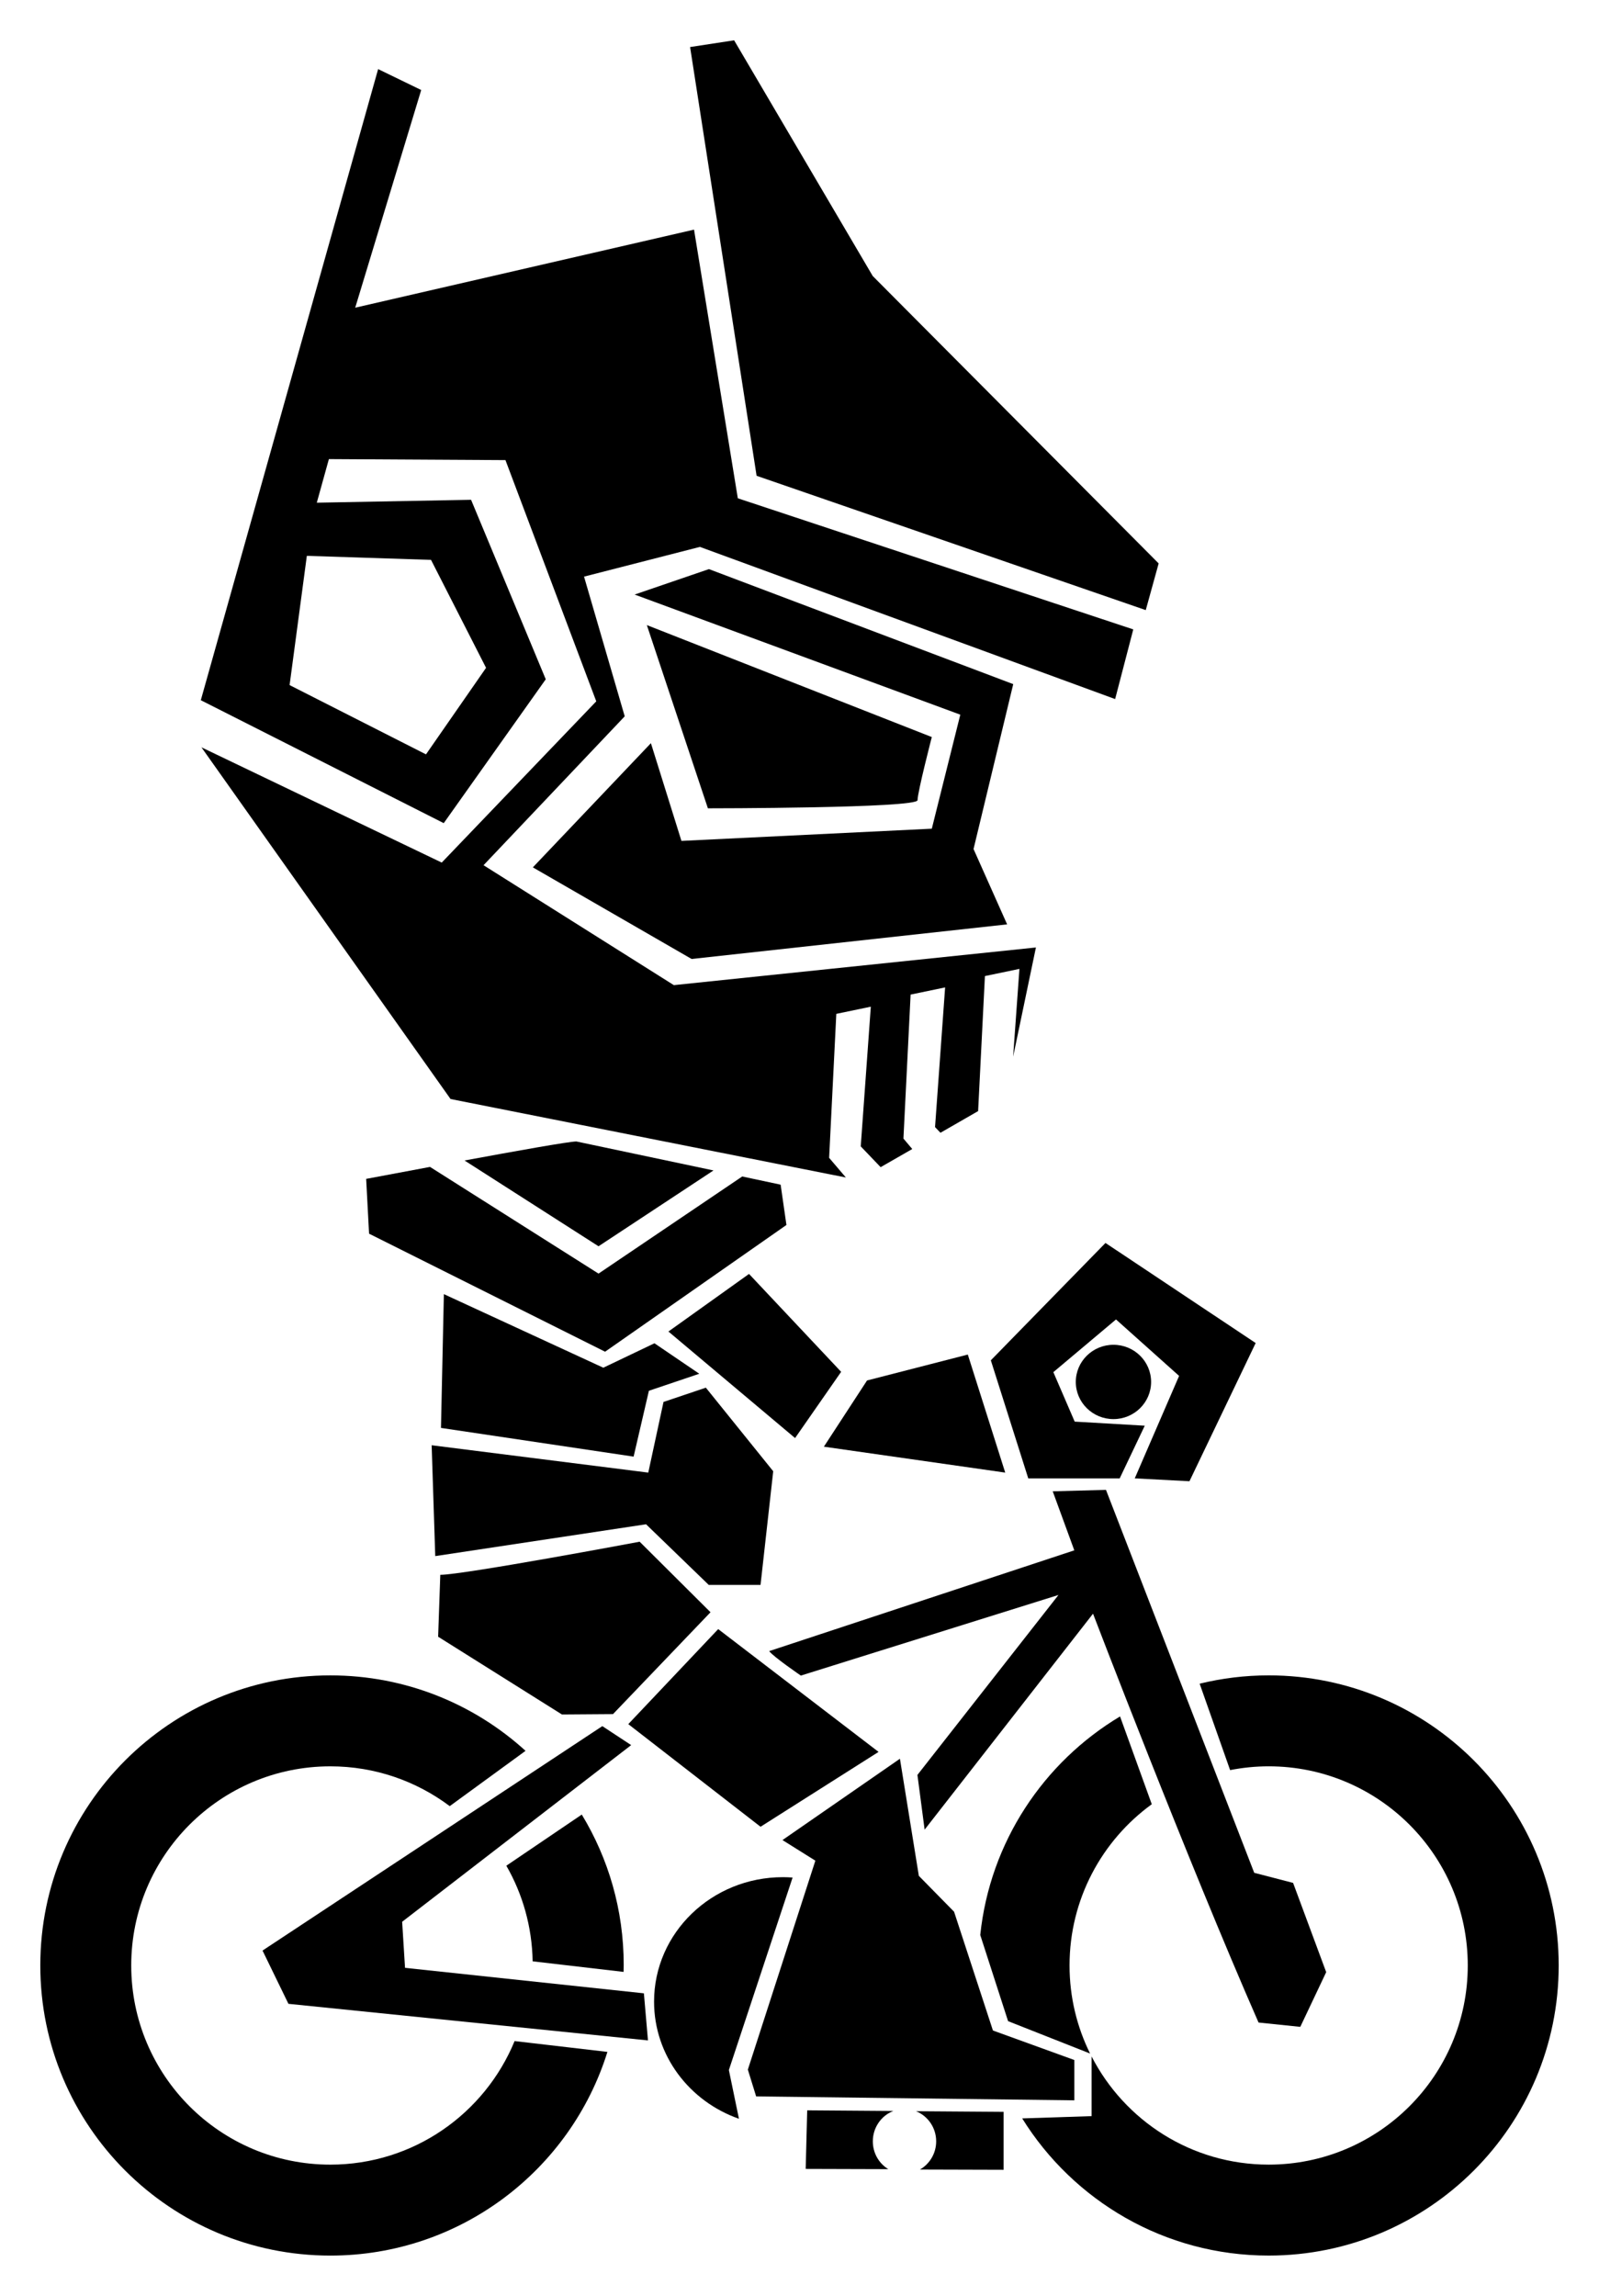
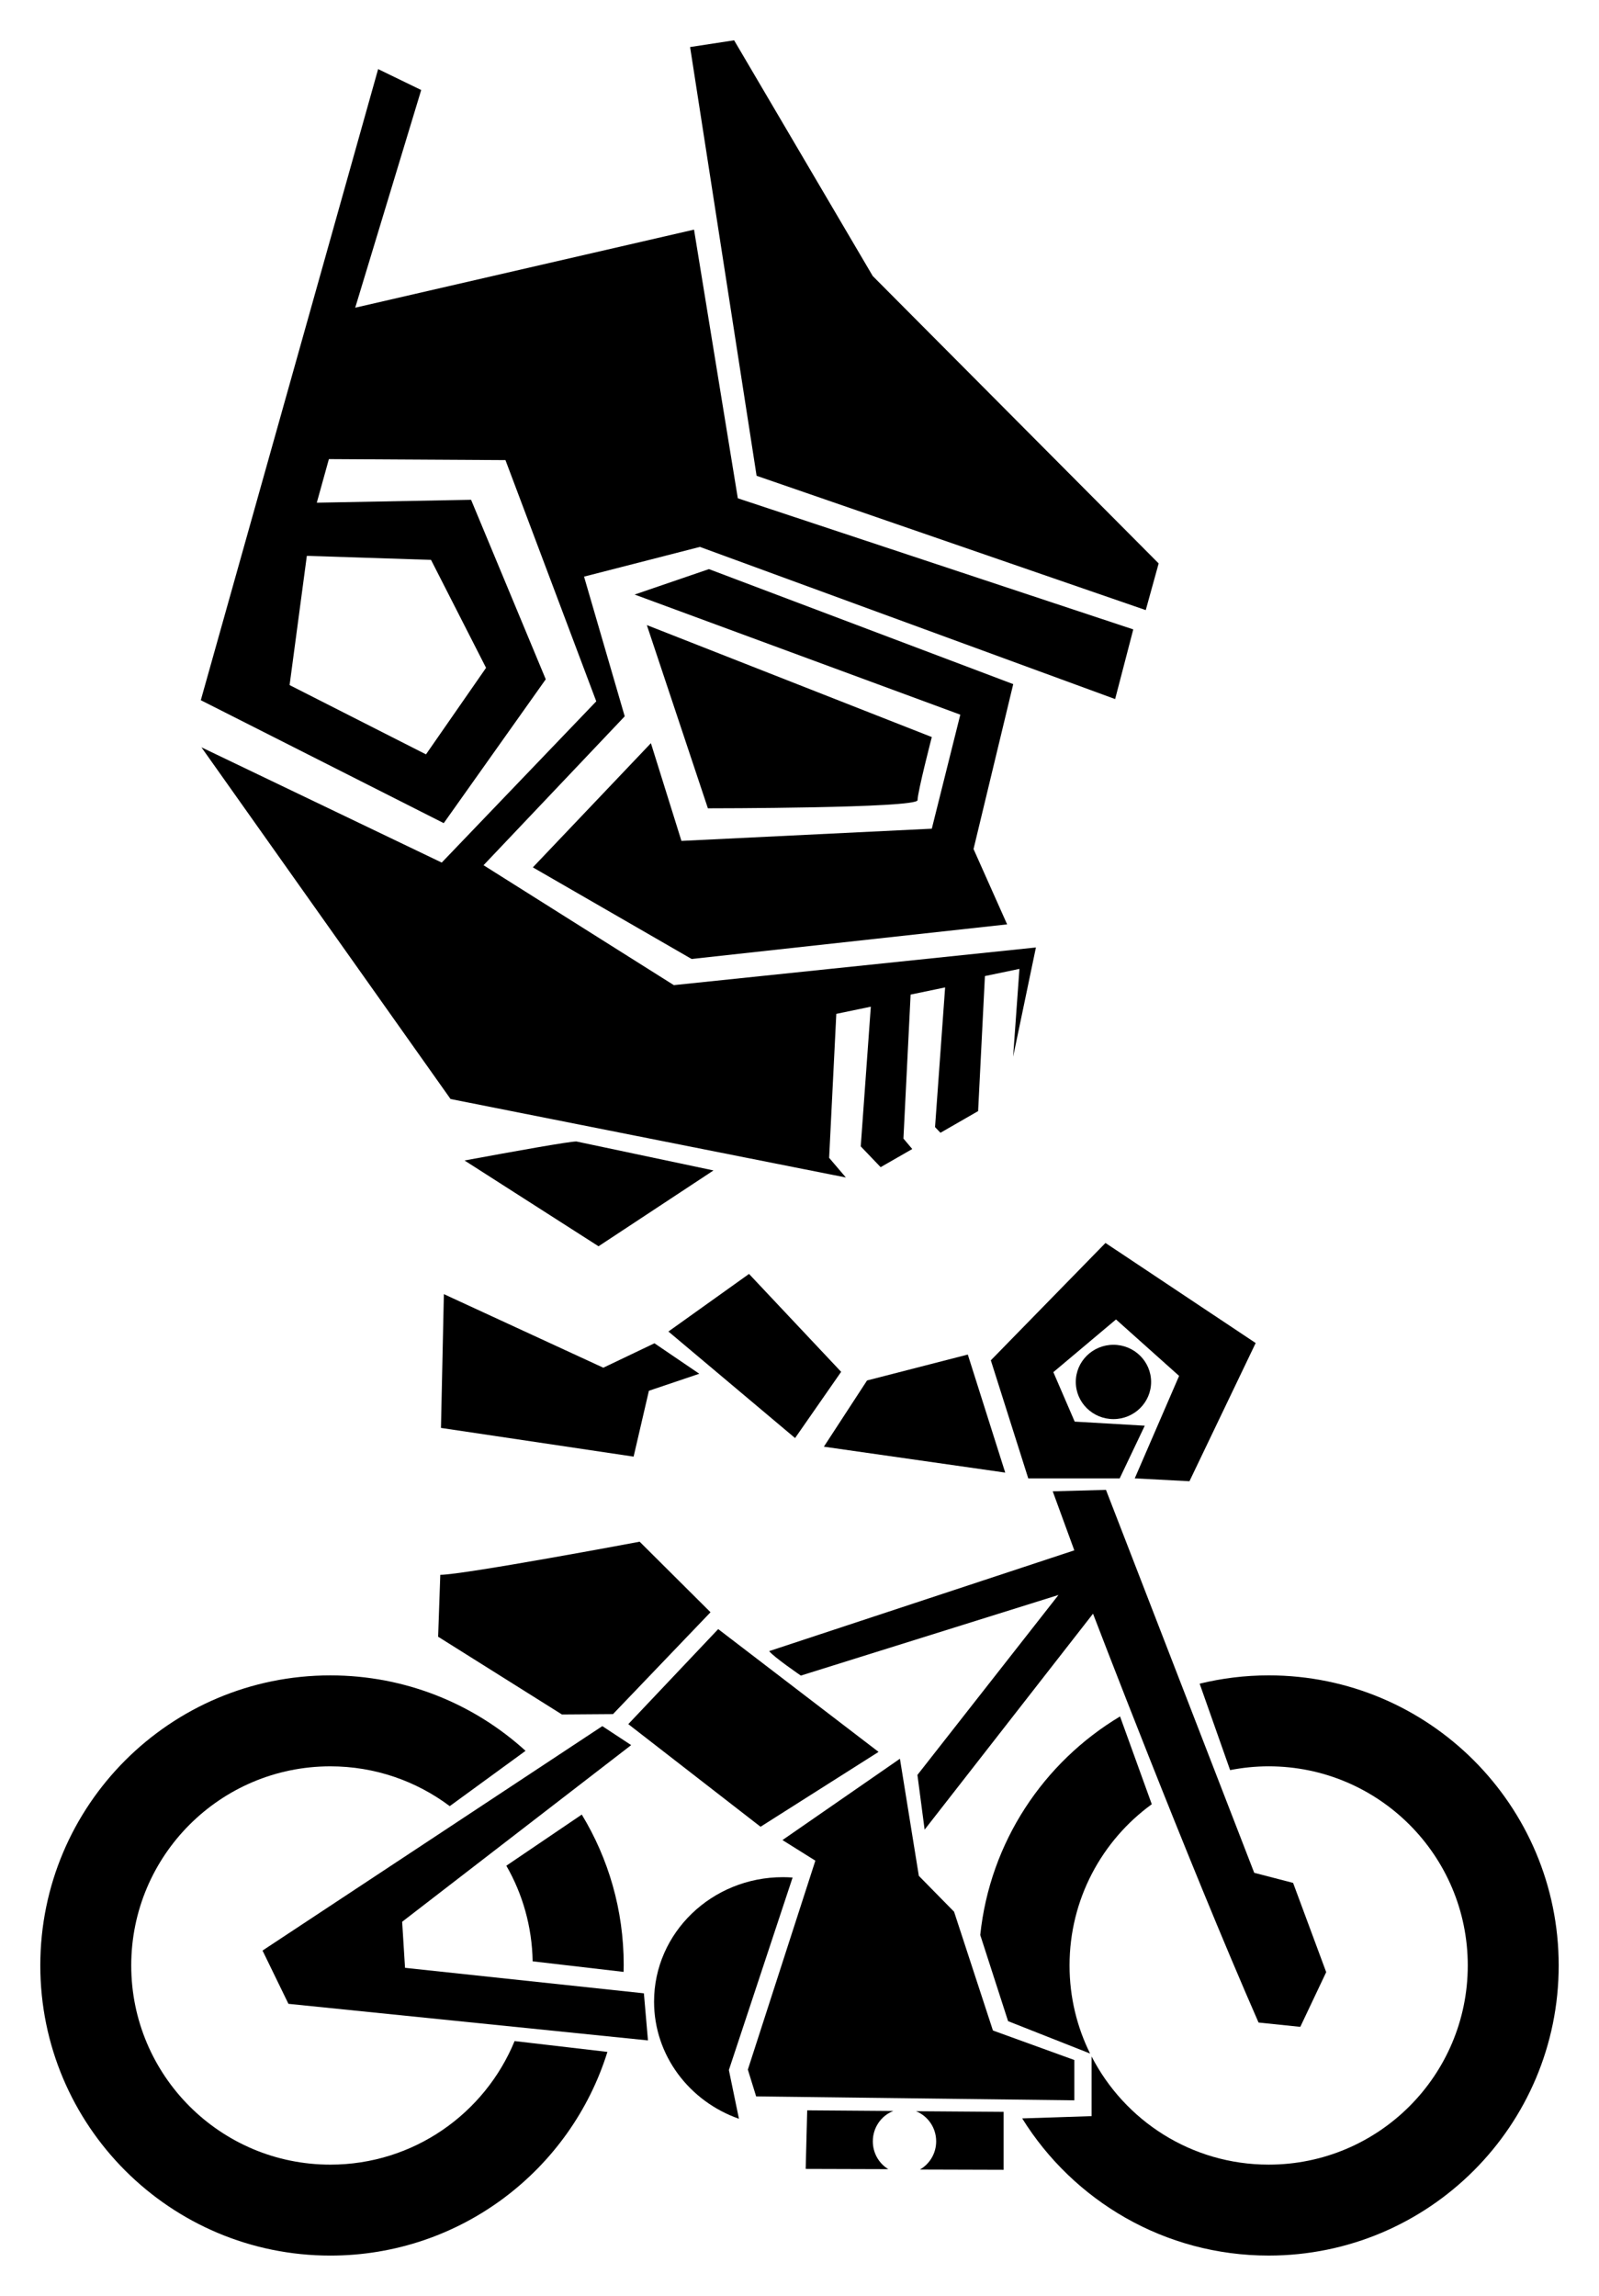
<svg xmlns="http://www.w3.org/2000/svg" xmlns:ns1="http://www.inkscape.org/namespaces/inkscape" xmlns:ns2="http://sodipodi.sourceforge.net/DTD/sodipodi-0.dtd" width="396.763" height="569.568" id="svg2" version="1.1" ns1:version="0.48.4 r9939" ns2:docname="robobike.svg">
  <defs id="defs4" />
  <ns2:namedview id="base" pagecolor="#ffffff" bordercolor="#666666" borderopacity="1.0" ns1:pageopacity="0.0" ns1:pageshadow="2" ns1:zoom="0.7" ns1:cx="494.98795" ns1:cy="58.04279" ns1:document-units="px" ns1:current-layer="layer2" showgrid="false" showguides="true" ns1:guide-bbox="true" ns1:window-width="1920" ns1:window-height="1027" ns1:window-x="0" ns1:window-y="0" ns1:window-maximized="1" fit-margin-top="10" fit-margin-left="10" fit-margin-right="10" fit-margin-bottom="10" />
  <g ns1:label="Layer 1" ns1:groupmode="layer" id="layer1" style="display:none" ns2:insensitive="true" transform="translate(-3.629,-6.391)">
    <path style="fill:none;stroke:#000000;stroke-width:1;stroke-linecap:butt;stroke-linejoin:miter;stroke-miterlimit:4;stroke-opacity:1;stroke-dasharray:none" d="M 287.857,543.791 350,563.076 l -5,66.429 -52.857,-2.143 31.429,-48.571 z" id="path3047" ns1:connector-curvature="0" />
    <path ns2:type="arc" style="fill:none;stroke:#000000;stroke-width:1.382;stroke-miterlimit:4;stroke-dasharray:none" id="path2985" ns2:cx="197.14285" ns2:cy="473.79074" ns2:rx="102.85714" ns2:ry="102.85714" d="m 300,473.791 c 0,56.806 -46.051,102.857 -102.857,102.857 -56.806,0 -102.857,-46.051 -102.857,-102.857 0,-56.806 46.051,-102.857 102.857,-102.857 56.806,0 102.857,46.051 102.857,102.857 z" transform="matrix(0.724,0,0,0.724,79.533,313.889)" />
    <path ns2:type="arc" style="fill:none;stroke:#000000;stroke-width:1.307;stroke-miterlimit:4;stroke-dasharray:none" id="path2985-9" ns2:cx="197.14285" ns2:cy="473.79074" ns2:rx="102.85714" ns2:ry="102.85714" d="m 300,473.791 c 0,56.806 -46.051,102.857 -102.857,102.857 -56.806,0 -102.857,-46.051 -102.857,-102.857 0,-56.806 46.051,-102.857 102.857,-102.857 56.806,0 102.857,46.051 102.857,102.857 z" transform="matrix(0.765,0,0,0.765,302.276,298.529)" />
    <path style="fill:none;stroke:#000000;stroke-width:1;stroke-linecap:butt;stroke-linejoin:miter;stroke-miterlimit:4;stroke-opacity:1;stroke-dasharray:none" d="m 213.214,658.076 113.929,10 -25,-77.143 z" id="path3005" ns1:connector-curvature="0" ns2:nodetypes="cccc" />
    <path style="fill:none;stroke:#000000;stroke-width:1;stroke-linecap:butt;stroke-linejoin:miter;stroke-miterlimit:4;stroke-opacity:1;stroke-dasharray:none" d="M 326.429,668.076 414.643,555.934" id="path3007" ns1:connector-curvature="0" ns2:nodetypes="cc" />
    <path style="fill:none;stroke:#000000;stroke-width:1;stroke-linecap:butt;stroke-linejoin:miter;stroke-miterlimit:4;stroke-opacity:1;stroke-dasharray:none" d="m 302.857,591.648 112.5,-35.714" id="path3009" ns1:connector-curvature="0" ns2:nodetypes="cc" />
    <path style="fill:none;stroke:#000000;stroke-width:1;stroke-linecap:butt;stroke-linejoin:miter;stroke-miterlimit:4;stroke-opacity:1;stroke-dasharray:none" d="m 400.282,520.145 56.221,146.578" id="path3017" ns1:connector-curvature="0" ns2:nodetypes="cc" />
    <path style="fill:none;stroke:#000000;stroke-width:1;stroke-linecap:butt;stroke-linejoin:miter;stroke-miterlimit:4;stroke-opacity:1;stroke-dasharray:none" d="m 302.143,603.076 c 0,-5 -10,-32.143 -10,-32.143 L 270,570.219 l 51.429,-0.714" id="path3027" ns1:connector-curvature="0" />
    <path style="fill:none;stroke:#000000;stroke-width:1;stroke-linecap:butt;stroke-linejoin:miter;stroke-miterlimit:4;stroke-opacity:1;stroke-dasharray:none" d="m 326.429,664.505 23.571,30" id="path3029" ns1:connector-curvature="0" />
    <path style="fill:none;stroke:#000000;stroke-width:1;stroke-linecap:butt;stroke-linejoin:miter;stroke-miterlimit:4;stroke-opacity:1;stroke-dasharray:none" d="M 325.714,660.219 303.571,632.362" id="path3031" ns1:connector-curvature="0" />
    <path style="fill:none;stroke:#000000;stroke-width:1;stroke-linecap:butt;stroke-linejoin:miter;stroke-miterlimit:4;stroke-opacity:1;stroke-dasharray:none" d="m 326.429,694.505 40,-1.429" id="path3033" ns1:connector-curvature="0" />
    <path style="fill:none;stroke:#000000;stroke-width:1;stroke-linecap:butt;stroke-linejoin:miter;stroke-miterlimit:4;stroke-opacity:1;stroke-dasharray:none" d="m 292.143,635.934 28.571,0.714" id="path3035" ns1:connector-curvature="0" />
    <path ns2:type="arc" style="fill:#ffffff;stroke:#000000;stroke-width:1;stroke-linecap:round;stroke-miterlimit:4;stroke-opacity:0.753;stroke-dasharray:none" id="path3043" ns2:cx="295" ns2:cy="482.36218" ns2:rx="76.428574" ns2:ry="85" d="m 371.429,482.362 c 0,46.944 -34.218,85 -76.429,85 -42.21,0 -76.429,-38.056 -76.429,-85 0,-46.944 34.218,-85 76.429,-85 42.21,0 76.429,38.056 76.429,85 z" transform="matrix(1.001,0,0,0.791,-5.928,121.023)" />
    <path style="fill:#ffffff;stroke:#000000;stroke-width:1;stroke-linecap:butt;stroke-linejoin:miter;stroke-miterlimit:4;stroke-opacity:1;stroke-dasharray:none" d="m 276.429,566.648 65,65 -15.714,57.857 56.429,0.714 -20.714,-75 -75,-63.571 z" id="path3045" ns1:connector-curvature="0" />
    <path style="fill:none;stroke:#000000;stroke-width:1;stroke-linecap:butt;stroke-linejoin:miter;stroke-miterlimit:4;stroke-opacity:1;stroke-dasharray:none" d="m 285,460.219 c 0,0 -2.857,7.143 -2.857,10.714 0,3.571 36.429,18.571 36.429,18.571 l 67.857,29.286 35.714,-17.857 L 400,472.362 l -73.571,0 z" id="path3049" ns1:connector-curvature="0" ns2:nodetypes="cscccccc" />
    <path ns2:type="arc" style="fill:#ffffff;fill-opacity:1;stroke:#000000;stroke-width:1;stroke-linecap:round;stroke-miterlimit:4;stroke-opacity:0.753;stroke-dasharray:none" id="path3821" ns2:cx="295.35715" ns2:cy="362.71933" ns2:rx="96.071426" ns2:ry="93.928574" d="m 391.429,362.719 c 0,51.875 -43.013,93.929 -96.071,93.929 -53.059,0 -96.071,-42.053 -96.071,-93.929 0,-51.875 43.013,-93.929 96.071,-93.929 53.059,0 96.071,42.053 96.071,93.929 z" />
-     <path style="fill:none;stroke:#000000;stroke-width:1px;stroke-linecap:butt;stroke-linejoin:miter;stroke-opacity:1" d="m 404.286,356.648 c -6.429,-1.429 -105,-22.143 -105,-22.143 l -62.143,30 57.143,69.286 95,-35.714" id="path3823" ns1:connector-curvature="0" />
    <path style="fill:none;stroke:#000000;stroke-width:1px;stroke-linecap:butt;stroke-linejoin:miter;stroke-opacity:1" d="m 260.714,321.648 c 4.286,2.857 25,45 25,45 l -22.143,40 -50.714,-17.857 15.714,-152.857 10,1.429 -10,83.571 z" id="path3825" ns1:connector-curvature="0" />
    <path style="fill:none;stroke:#000000;stroke-width:1px;stroke-linecap:butt;stroke-linejoin:miter;stroke-opacity:1" d="M 208.571,273.791 C 219.286,273.791 425,299.505 425,299.505" id="path3827" ns1:connector-curvature="0" />
    <path style="fill:none;stroke:#000000;stroke-width:1px;stroke-linecap:butt;stroke-linejoin:miter;stroke-opacity:1" d="m 252.857,430.219 c 0,6.429 -5.714,138.571 -5.714,138.571" id="path3848" ns1:connector-curvature="0" />
-     <path style="fill:none;stroke:#000000;stroke-width:1px;stroke-linecap:butt;stroke-linejoin:miter;stroke-opacity:1" d="M 317.857,566.648 C 317.857,552.362 340,457.362 340,457.362" id="path3850" ns1:connector-curvature="0" ns2:nodetypes="cc" />
    <path style="fill:none;stroke:#000000;stroke-width:1px;stroke-linecap:butt;stroke-linejoin:miter;stroke-opacity:1" d="M 239.286,470.934 C 240,468.076 275.714,443.791 275.714,443.791" id="path3852" ns1:connector-curvature="0" />
    <path style="fill:none;stroke:#000000;stroke-width:1px;stroke-linecap:butt;stroke-linejoin:miter;stroke-opacity:1" d="m 361.429,471.648 -55,-22.143" id="path3854" ns1:connector-curvature="0" />
  </g>
  <g ns1:groupmode="layer" id="layer2" ns1:label="Layer" style="display:inline" transform="translate(-3.629,-6.391)">
    <path style="fill:#000000;fill-opacity:1;stroke:none;display:inline" d="m 197.893,472.081 c -17.653,0 -31.969,13.813 -31.969,30.875 0,13.364 8.774,24.756 21.062,29.062 l -2.5,-12.094 15.812,-47.75 c -0.802,-0.058 -1.589,-0.094 -2.406,-0.094 z" id="path3892-4" ns1:connector-curvature="0" />
    <path style="fill:#000000;stroke:none;display:inline" d="m 97.455,23.536 -44,156.562 60.281,30.5 25.312,-35.688 -18.531,-44.531 -38.281,0.719 3,-10.812 43.813,0.25 22.531,59.844 -38.344,40 -59.625,-28.594 61.813,87.25 98.094,19.469 -4.156,-4.875 1.781,-35.719 8.562,-1.781 -2.5,34.656 4.938,5.156 7.844,-4.5 -2.188,-2.594 1.781,-35.719 8.562,-1.781 -2.5,34.656 1.344,1.406 9.344,-5.375 1.688,-33.5 8.562,-1.781 -1.562,21.781 5.656,-27.094 -89.844,9.344 -47.219,-29.75 35.031,-36.938 -10.094,-34.656 28.75,-7.375 103.031,37.75 4.5,-17.281 -98.125,-32.531 -10.866,-66.647 -84.071,19.366 16.375,-54 z m -17.688,120.75 30.813,1 13.656,26.781 -14.906,21.469 -33.844,-17.188 z" id="path3857-5" ns1:connector-curvature="0" ns2:nodetypes="ccccccccccccccccccccccccccccccccccccccccccccccc" />
    <path style="fill:#000000;fill-opacity:1;stroke:none;display:inline" d="m 174.864,18.063 16.501,106.363 96.563,33.321 3.202,-11.581 -70.949,-71.301 -34.393,-58.475 z" id="path3859-0" ns1:connector-curvature="0" ns2:nodetypes="ccccccc" />
    <path style="fill:#000000;fill-opacity:1;stroke:none;display:inline" d="m 146.643,289.567 c -1.802,0 -15.054,2.376 -27.75,4.719 l 33.25,21.281 28.531,-18.812 -34.031,-7.188 z" id="path4113" ns1:connector-curvature="0" />
-     <path style="fill:#000000;stroke:none;display:inline" d="m 110.33,295.879 c -8.558,1.602 -15.844,2.969 -15.844,2.969 l 0.719,13.594 58.563,29.281 45,-31.438 -1.438,-10 -9.531,-2.031 -35.656,24.094 -41.812,-26.469 z" id="path3861-9" ns1:connector-curvature="0" />
    <path style="fill:#000000;fill-opacity:1;stroke:none;display:inline" d="m 169.486,336.716 20,-14.286 22.857,24.286 -11.429,16.429 z" id="path3863-9" ns1:connector-curvature="0" />
    <path style="fill:#000000;fill-opacity:1;stroke:none;display:inline" d="m 218.772,348.858 -10.714,16.429 45,6.429 -9.286,-29.286 z" id="path3865-6" ns1:connector-curvature="0" />
    <path style="fill:#000000;fill-opacity:1;stroke:none;display:inline" d="m 249.486,343.858 9.286,29.286 22.691,0 6.219,-13.066 -17.388,-1.01 -5.296,-12.273 15.548,-13.074 15.656,14.005 -11.003,25.418 13.571,0.714 16.429,-34.286 -37.265,-24.827 z" id="path3867-8" ns1:connector-curvature="0" ns2:nodetypes="ccccccccccccc" />
-     <path style="fill:#000000;fill-opacity:1;stroke:none;display:inline" d="m 110.736,364.93 0.893,27.5 52.309,-7.897 15.548,15.04 12.857,0 3.146,-28.193 -16.717,-20.736 -10.505,3.541 -3.781,17.531 z" id="path3869-6" ns1:connector-curvature="0" ns2:nodetypes="cccccccccc" />
    <path style="fill:#000000;fill-opacity:1;stroke:none;display:inline" d="m 113.768,327.442 -0.719,33.188 47.799,7.121 3.795,-16.339 12.5,-4.219 -11.125,-7.562 -12.688,6.062 z" id="path3871-2" ns1:connector-curvature="0" ns2:nodetypes="cccccccc" />
    <path style="fill:#000000;fill-opacity:1;stroke:none;display:inline" d="m 112.879,397.073 c 5.714,0 49.464,-8.214 49.464,-8.214 l 17.589,17.5 -24.196,25.268 -12.679,0.089 -30.714,-19.286 z" id="path3873-4" ns1:connector-curvature="0" ns2:nodetypes="ccccccc" />
    <path style="fill:#000000;fill-opacity:1;stroke:none;display:inline" d="m 159.526,434.115 22.312,-23.575 39.791,30.462 -29.286,18.571 z" id="path3875-5" ns1:connector-curvature="0" ns2:nodetypes="ccccc" />
    <path style="fill:#000000;fill-opacity:1;stroke:none;display:inline" d="m 226.931,442.699 -29.147,20.178 8.163,5.11 -16.753,51.833 2.059,6.651 78.951,0.971 0,-10 -20.196,-7.321 -9.643,-29.469 -8.741,-8.892 z" id="path3879-9" ns1:connector-curvature="0" ns2:nodetypes="ccccccccccc" />
    <path style="fill:#000000;stroke:none;display:inline" d="m 203.921,529.925 -0.375,14.534 20.503,0.06 c -2.306,-1.4 -3.844,-3.965 -3.844,-6.906 0,-3.445 2.115,-6.389 5.094,-7.531 z m 27.003,0.219 c 2.916,1.174 5,4.069 5,7.469 0,3.011 -1.635,5.624 -4.031,7 l 20.762,0.06 0,-14.372 z" id="path3887-4" ns1:connector-curvature="0" ns2:nodetypes="cccscccscccc" />
    <path style="fill:#000000;fill-opacity:1;stroke:none;display:inline" d="m 153.083,434.612 7.161,4.708 -56.829,43.824 0.714,11.429 59.271,6.324 1.01,11.681 -89.21,-9.076 -6.429,-13.214 z" id="path3897-8" ns1:connector-curvature="0" ns2:nodetypes="ccccccccc" />
    <path style="fill:#000000;stroke:none;display:inline" d="m 194.486,416.001 c 1.071,1.429 7.857,6.071 7.857,6.071 l 63.929,-20 -35,44.643 1.786,13.571 41.786,-53.571 c 0,0 23.328,60.967 41.071,101.429 l 10.357,1.071 6.429,-13.572 -8.214,-22.143 -9.643,-2.5 -36.786,-95 -13.214,0.357 5.357,14.643 z" id="path3899-9" ns1:connector-curvature="0" ns2:nodetypes="ccccccccccccccc" />
    <path ns2:type="arc" style="fill:#000000;fill-opacity:1;stroke:none;display:inline" id="path3903-9" ns2:cx="415.42523" ns2:cy="511.29922" ns2:rx="9.3439112" ns2:ry="9.2176418" d="m 424.769,511.299 c 0,5.091 -4.183,9.218 -9.344,9.218 -5.16,0 -9.344,-4.127 -9.344,-9.218 0,-5.091 4.183,-9.218 9.344,-9.218 5.16,0 9.344,4.127 9.344,9.218 z" transform="translate(-135.514,-162.075)" />
    <path style="fill:#000000;fill-opacity:1;stroke:none;display:inline" d="m 85.598,422.021 c -39.75,0 -71.969,32.219 -71.969,71.969 0,39.75 32.219,71.969 71.969,71.969 32.286,0 59.63,-21.249 68.75,-50.531 l -23.031,-2.688 c -7.389,17.979 -25.078,30.656 -45.719,30.656 -27.284,0 -49.406,-22.122 -49.406,-49.406 0,-27.284 22.122,-49.406 49.406,-49.406 11.115,0 21.37,3.678 29.625,9.875 l 18.812,-13.719 c -12.784,-11.634 -29.789,-18.719 -48.438,-18.719 z" id="path3907-7" ns1:connector-curvature="0" />
    <path style="fill:#000000;fill-opacity:1;stroke:none;display:inline" d="m 318.424,422.019 c -5.901,0 -11.637,0.723 -17.125,2.062 l 7.562,21.438 c 3.092,-0.606 6.293,-0.938 9.562,-0.938 27.284,0 49.406,22.122 49.406,49.406 0,27.284 -22.122,49.406 -49.406,49.406 -19.152,0 -35.738,-10.909 -43.938,-26.844 l 0,14.812 -17.219,0.562 c 12.699,20.422 35.336,34.031 61.156,34.031 39.75,0 71.969,-32.219 71.969,-71.969 0,-39.75 -32.219,-71.969 -71.969,-71.969 z m -36.875,10.188 c -18.963,11.346 -32.274,31.151 -34.688,54.219 l 6.906,21.375 20.344,8.031 c -3.256,-6.589 -5.094,-13.998 -5.094,-21.844 0,-16.449 8.042,-31.02 20.406,-40 l -7.875,-21.781 z" id="path3907-2-6" ns1:connector-curvature="0" />
    <path style="fill:#000000;fill-opacity:1;stroke:none;display:inline" d="m 147.986,456.55 -18.719,12.688 c 4.031,7 6.375,15.099 6.531,23.719 l 22.562,2.625 c 0.014,-0.576 0.031,-1.14 0.031,-1.719 0,-13.664 -3.795,-26.431 -10.406,-37.312 z" id="path3907-2-7-0" ns1:connector-curvature="0" />
    <path style="fill:#000000;stroke:none" d="m 164.13,161.462 15.152,45.457 c 0,0 52.023,0 52.023,-2.02 0,-2.02 3.536,-15.657 3.536,-15.657 z" id="path4071" ns1:connector-curvature="0" />
    <path style="fill:#000000;stroke:none" d="m 255.044,176.11 -9.849,40.911 8.334,18.688 -78.287,8.586 -39.396,-22.728 29.294,-30.81 7.576,24.244 62.124,-3.03 7.071,-28.284 -80.812,-29.799 18.435,-6.313 z" id="path4073" ns1:connector-curvature="0" ns2:nodetypes="cccccccccccc" />
  </g>
</svg>